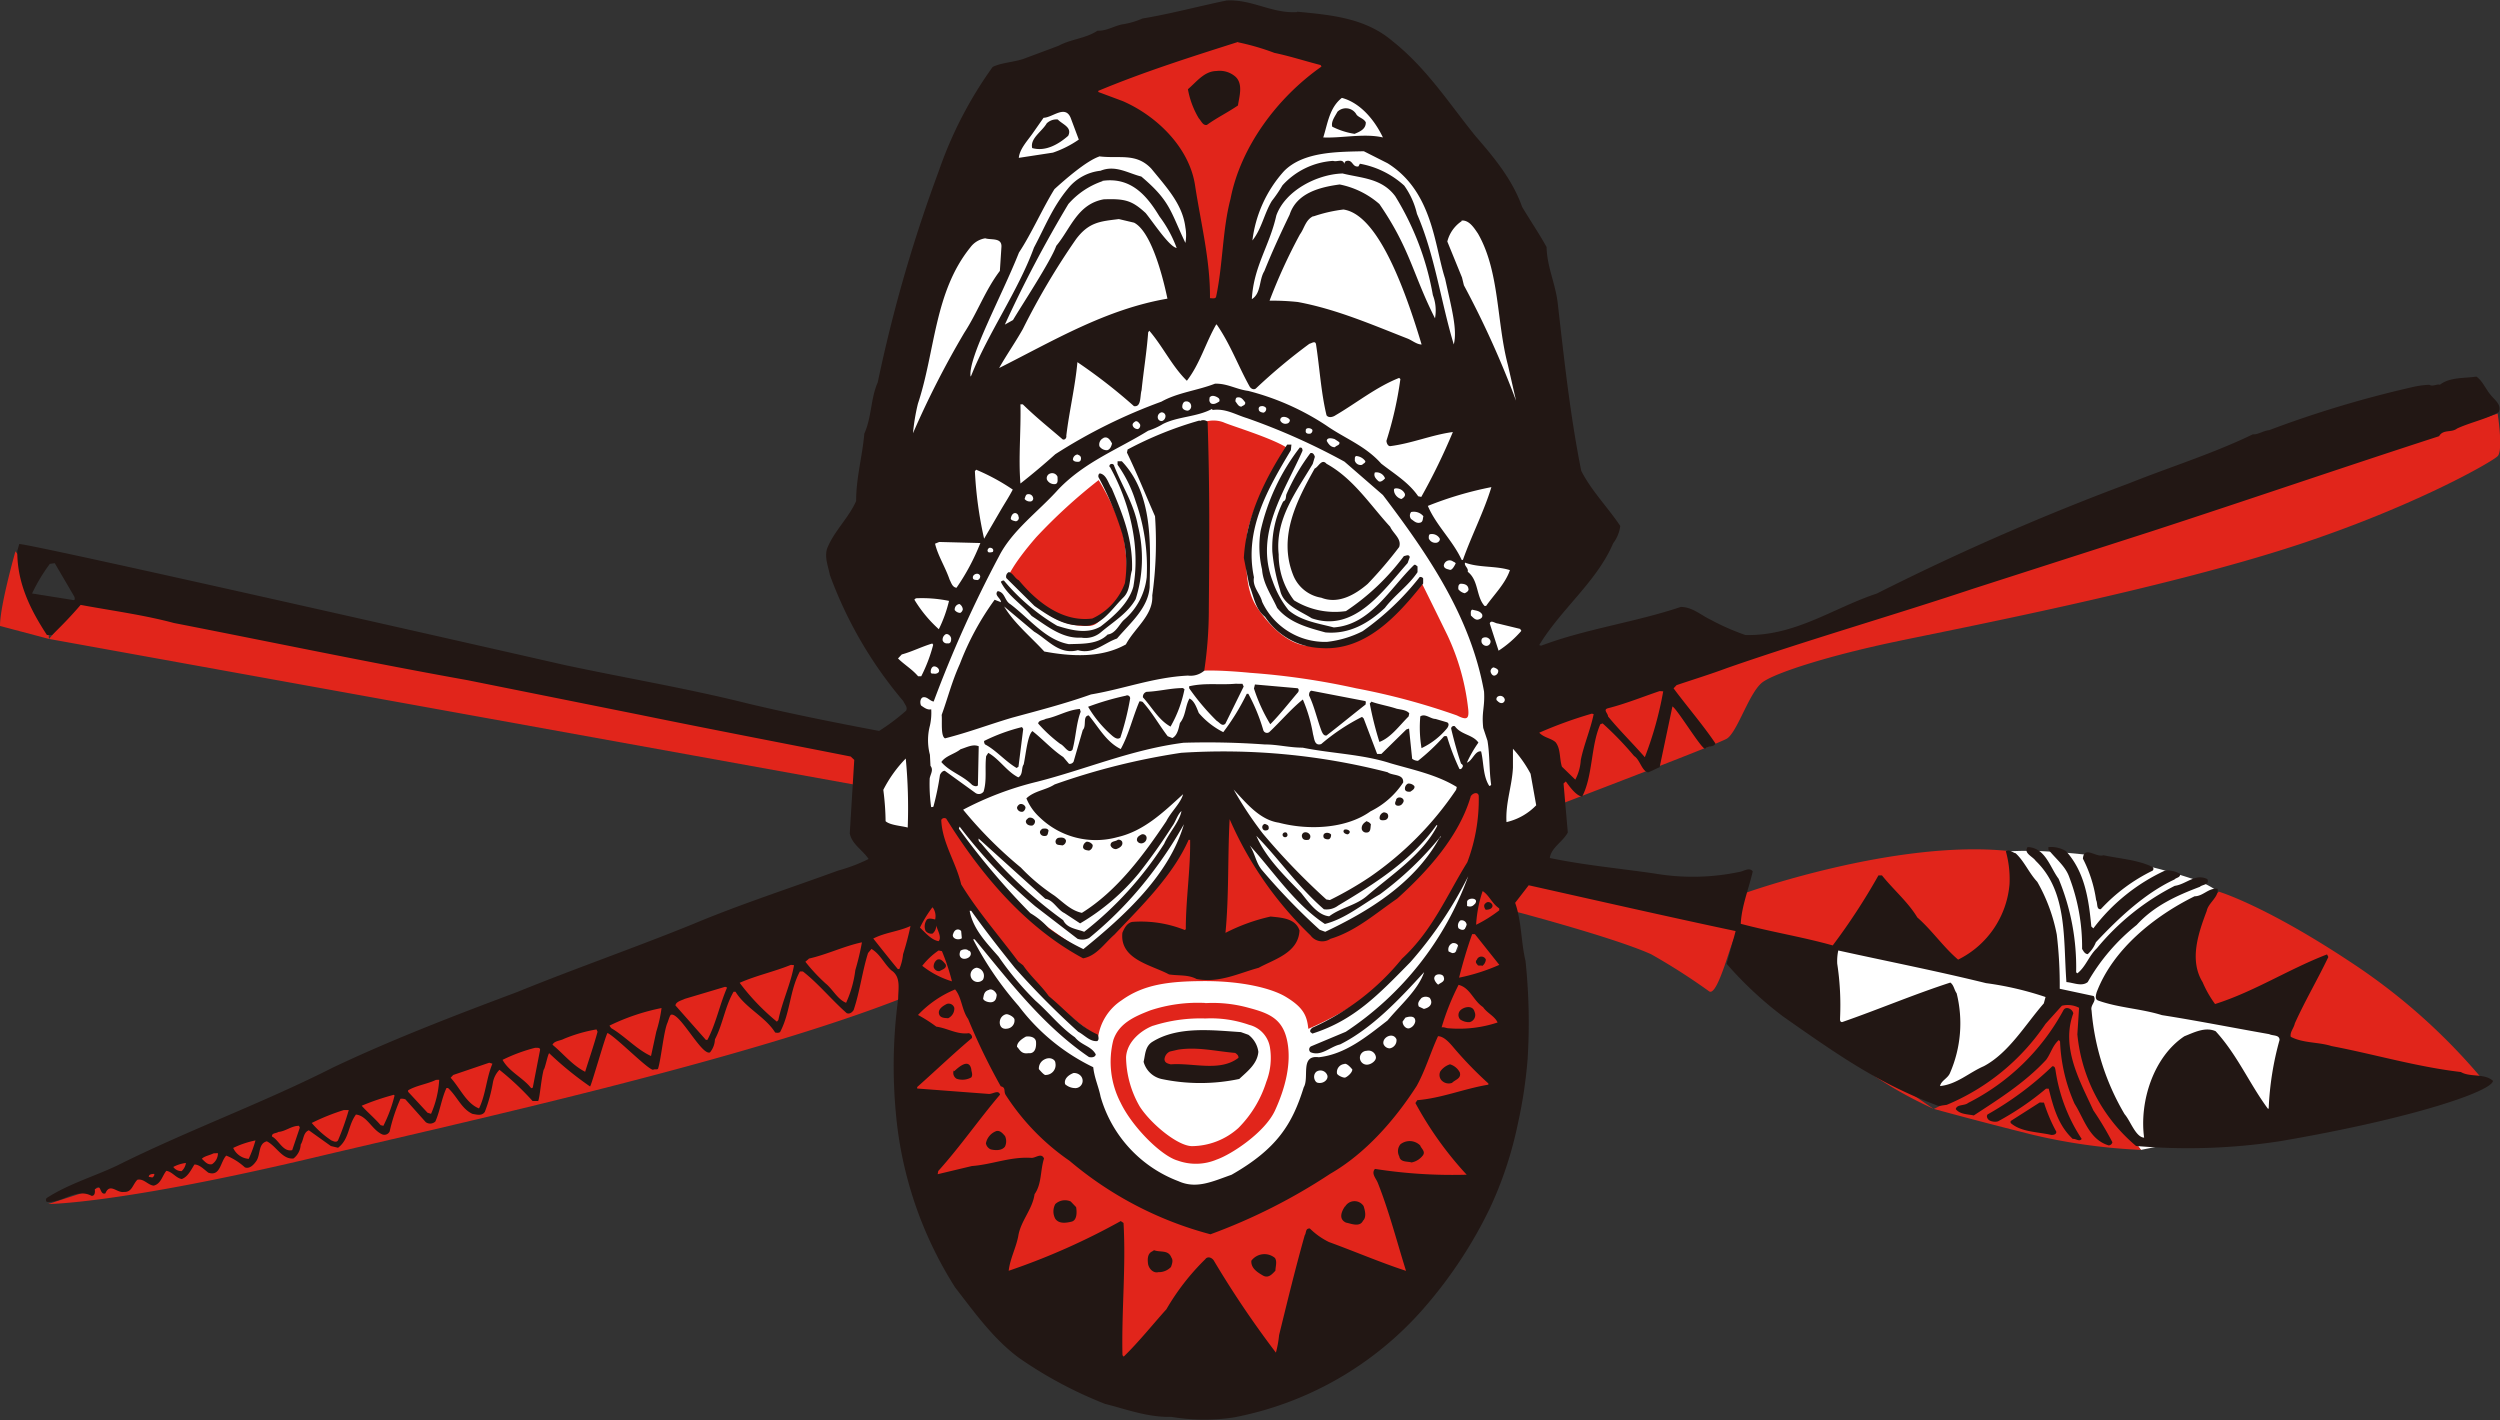
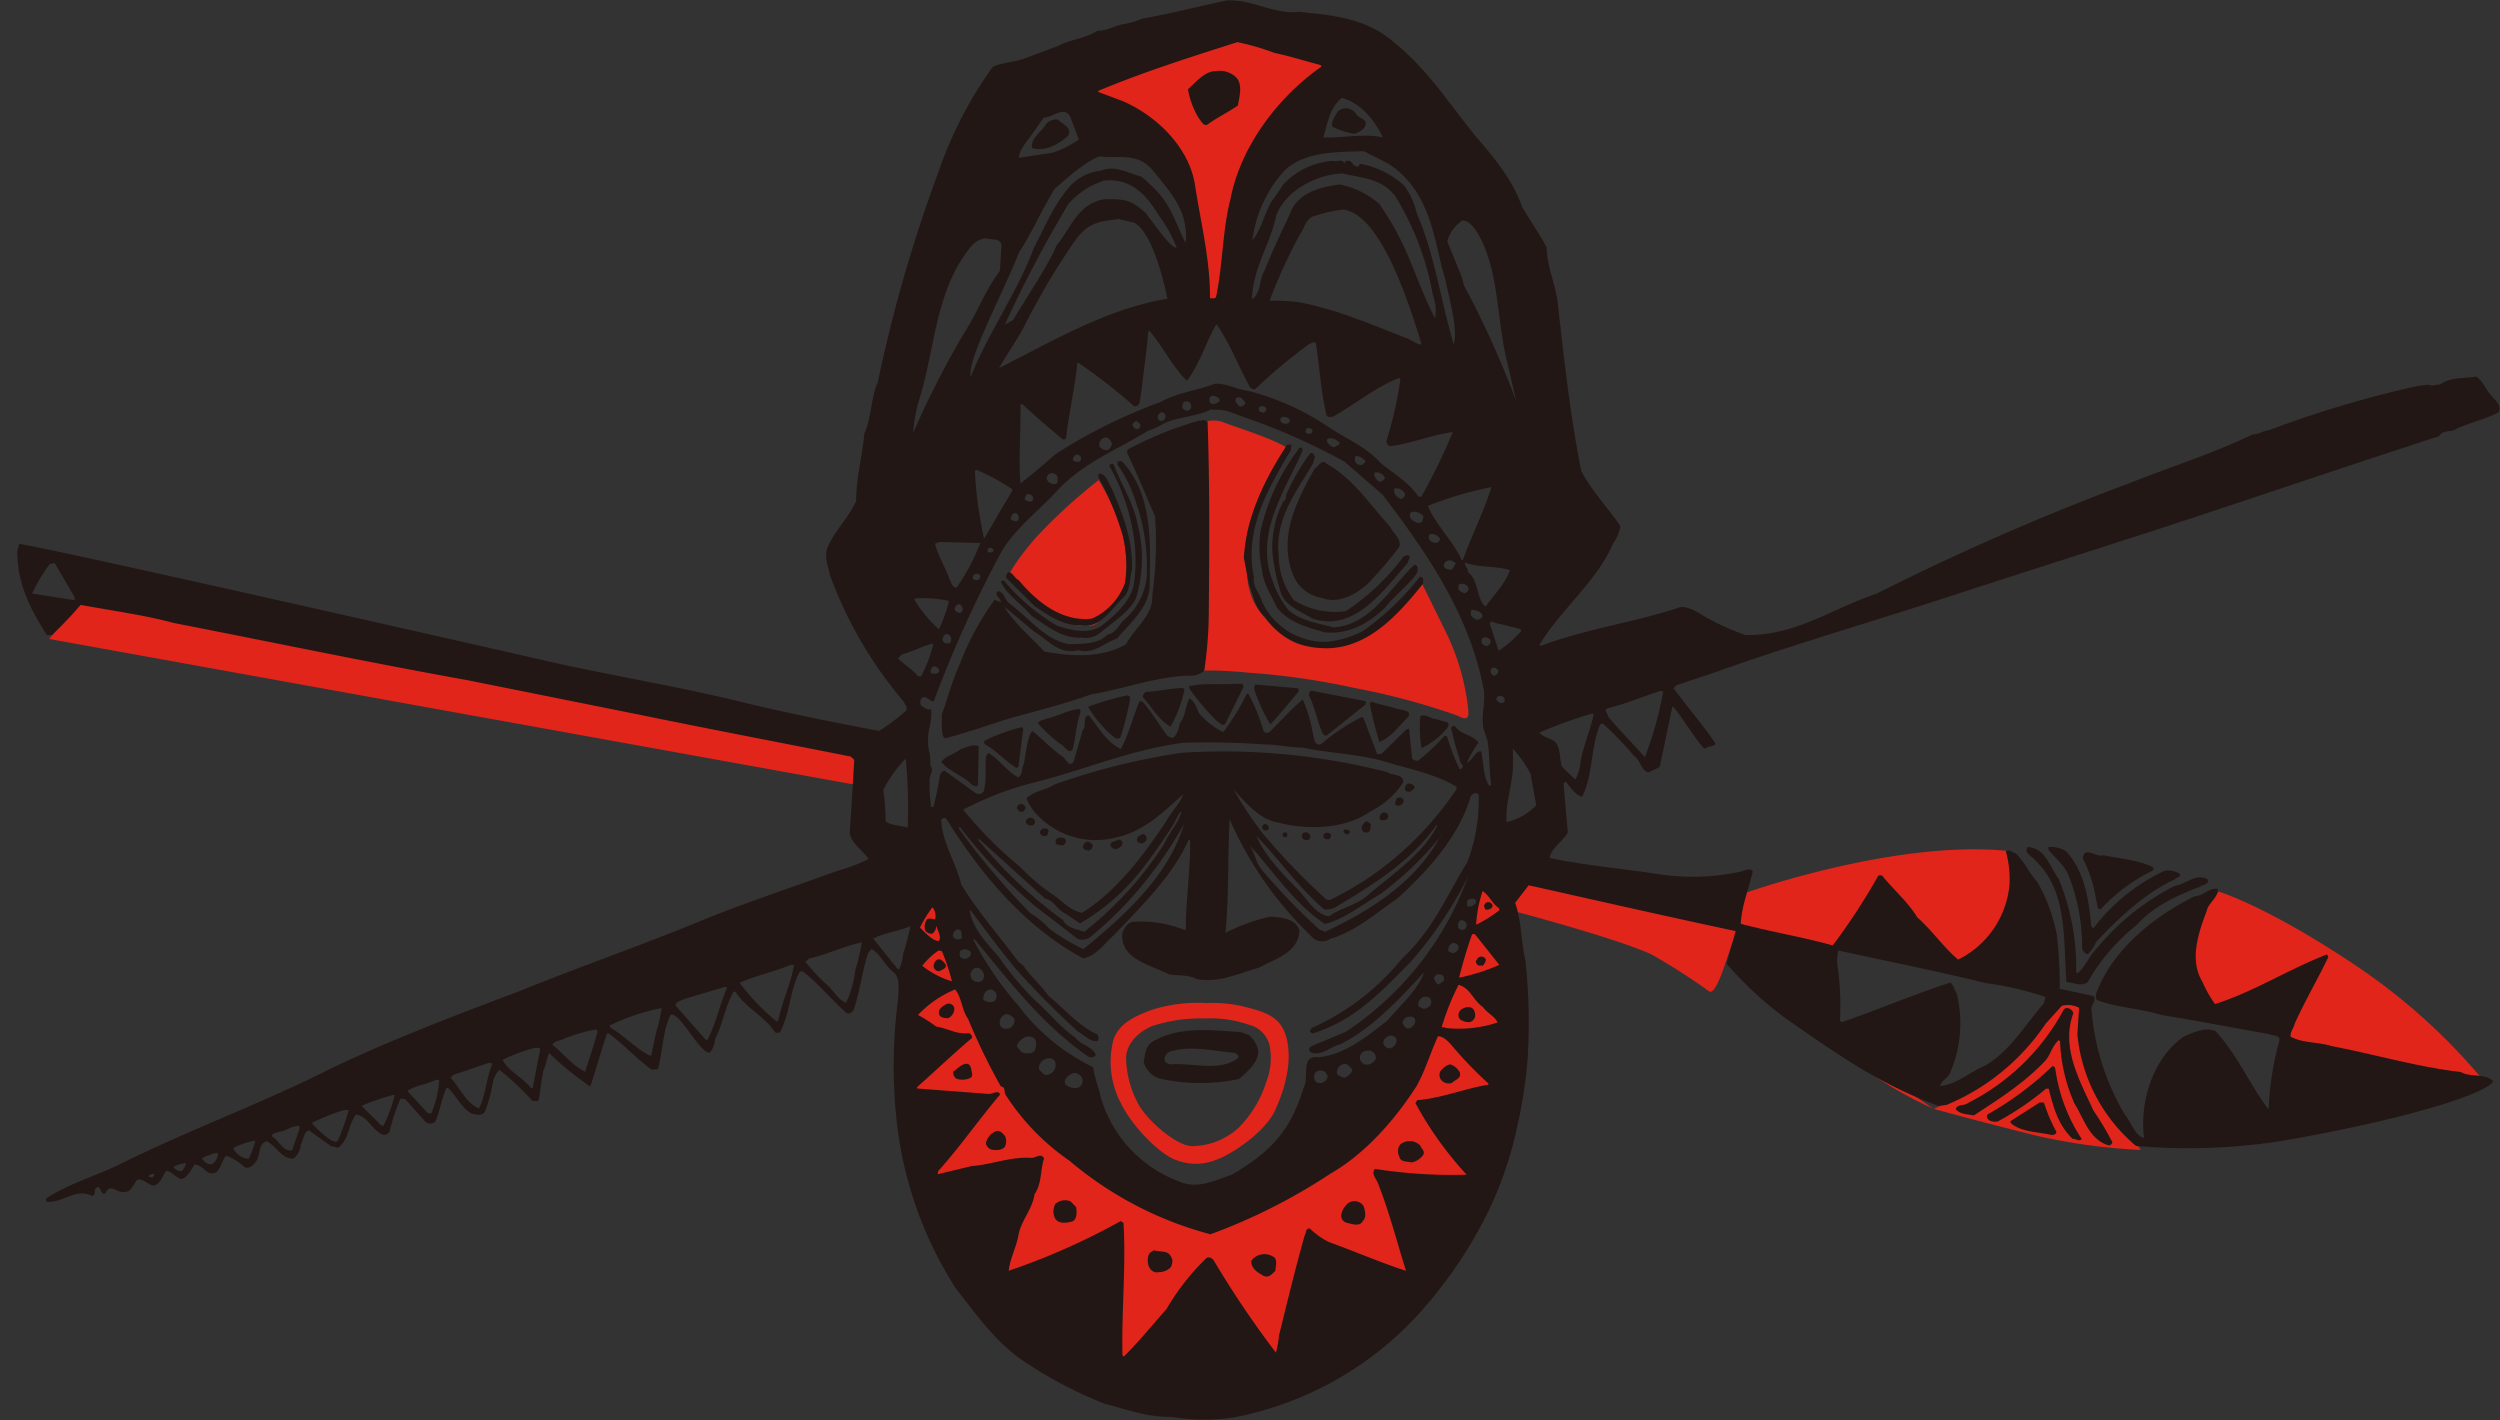
<svg xmlns="http://www.w3.org/2000/svg" viewBox="0 0 306.29 174.03">
  <rect x="0" y="0" width="306.29" height="174.03" fill="#333333" stroke="none" />
  <defs>
    <style>.cls-1{fill:#fff}.cls-2{fill:#e1251b}.cls-3{fill:#221714}</style>
  </defs>
  <title>アセット 1</title>
  <g id="レイヤー_2" data-name="レイヤー 2">
    <g id="レイヤー_1-2" data-name="レイヤー 1">
-       <path class="cls-1" d="M214.51 120.44l17.86 11.83 5.25 2.36s8.17-5.58 10.5-7.36a11 11 0 0 0 3.27-5.18l4.35.72s.1 7.85 1.11 10 5.45 8.07 5.45 8.07l16.81-3.33 1.06-5.51-.79-5.87-21.54-4.17s7.32-11 13.78-12.86a11.16 11.16 0 0 0-3.26-1.55 69.6 69.6 0 0 0-9-2.28 56 56 0 0 0-7.42-.91 40.36 40.36 0 0 0-6.24-.07s5.88 11.05 5.32 16.09l-24.16-5-3.41 1zM128.1 10.14c-3.94 1.57-9.19 8.93-11.29 15.23s-6.57 19.7-7.62 26.26-5.51 14.71-5 17.34 1.84 7.88 3.42 10.77a58.16 58.16 0 0 0 4.46 6.56l-4.2 7.09-1.58 8.93 7.36 3.16 1 4.2s3.41 12.34 6 16.8 13.92 17.07 18.38 18.91 11 3.16 16.55 0 14.18-8.14 16.28-12.34 7-18.34 7.83-19.68 1.42-1.09 1.78-4.1 8.51-7.74 8.51-7.74l.27-9.19-4.21-2.89v-9.19l10-14.7-3.94-8.15-3.94-26.26-11.73-17.07-10-9.72-16.8-2.1z" />
      <path class="cls-2" d="M184.7 111.42s12.84 3.35 17.59 5.49a76.81 76.81 0 0 1 7.1 4.54c1.1.78 2.88-6.88 3.21-6.65 6.13 4.09 8.32 13.75 24.31 21.06 0 0-9.73-6.41-13.53-10.91s-11.63-12.58-11.63-12.58l-25.38-5zm66.69 10.67a36.77 36.77 0 0 1 3.79.72s-.47 6.17 1.67 10a77.73 77.73 0 0 0 5.45 8.07 70.67 70.67 0 0 1-13.37-1.88c-6.65-1.66-12-3.14-12-3.14s6.64-3.09 9-6.17 5.46-7.6 5.46-7.6" />
      <path class="cls-2" d="M213.93 109.37s18.35-6.54 32.12-5.11a13.35 13.35 0 0 1 .59 6.92C245.93 115 239 119 239 119l-8.78-10.2-5.62 7.87-12.85-2.67 1.58-6.67zm57.87-.08s-4.52 3.55-4.28 7.82a13.67 13.67 0 0 0 3.33 7.6l12.58-6.65-4.05 8.07.72 2.37 24.68 4.5a74 74 0 0 0-16.6-15c-10.69-7.11-16.38-8.77-16.38-8.77M132.51 10l18.6-6.41 12.51 3.85s-5.13 5.13-7.06 8.34-6.09 13.22-6.09 16.7v5.77l-4.17-.32s.32-7.38-1.28-12.51-.65-6.1-4.82-8.66-8-4.49-8-4.49zm-9.08 60.82s.52-1.55 3.52-5a66.35 66.35 0 0 1 7.65-7s2.76 4.38 3.18 7.73.61 5.41-1.11 7.22-2 2.92-3.35 2.92a8.17 8.17 0 0 1-4.82-1.37 48.43 48.43 0 0 1-5.07-4.47m23.8-19.02a3.52 3.52 0 0 1 2.67-.09c.95.43 5.84 1.89 7.74 3.1 0 0-4.74 7.56-4.91 11.25s0 6.44 1.29 8.34 3.62 4.64 6.54 4.73 6.27-.52 8.59-2.84 4.9-5.16 4.9-5.16 1.37 2.75 3.26 6.62a28.52 28.52 0 0 1 2.58 9.2c.09 1.11-.19 1.28-1.4.67a83.57 83.57 0 0 0-12.34-3.32 89.5 89.5 0 0 0-13-1.9s-4.92-.5-6.64-.16c0 0-.08.41.35-1.74s.6-18.39.6-18.39zm-33.48 58.48a12.41 12.41 0 0 0-2.34 5.56c-.43 3.2.84 3.41 1.49 4.48s-2.13 3-2.35 4.06-.21 1.7 1.92 2.35 3.64 1.28 2.35 2.56-4.7 2.14-4.27 3.84 1.07 1.49 2.78 1.71 6.61.21 6.61.21-6.19 6.84-6.61 8.33.42 1.92 2.34 1.71 10.47-1.92 10.47-1.92-1.93 5.76-3 9-3 7.25 3.41 4.27 9.82-4.92 9.82-4.92-.21 11.11-.42 14.09.64 4.28 3.41 1.07 8.33-10.88 8.33-10.88 5.34 8.75 6.83 10.46 2.57 2.34 3.21-1.93a103.4 103.4 0 0 1 3-11.74l12 4.91s1.28 0 .64-1.92-3.84-11.1-3.84-11.1.85.42 4.27.64a42 42 0 0 0 6.83-.22s.43-.42-1.07-2.56-4.48-6.19-4.48-6.19l9.18-2.56-5.34-6.41 5.76-1.07-3.89-5.14 4.7-1.92-4.05-4.48 3.26-3.17-3.48-4.31a27.85 27.85 0 0 1-.87 5.61 36.87 36.87 0 0 1-3.61 9.76c-2.14 4.28-3.42 9.62-6.83 13s-13.67 10.89-16 11.74-6 2.57-6 2.57-12.16-2.8-19.43-11.3A65.64 65.64 0 0 1 118 121.63l-2.56-9.18zM6.01 78.28l4.75-5.7 95.23 19.94-.31 3.79L6.01 78.28z" />
-       <path class="cls-2" d="M1.9 67.52S0 74.16 0 76.69l6 1.59-.3-3.17s-3.17-2.53-2.85-4.43a3.83 3.83 0 0 0-1-3.16M111.26 122c-19.75 7.9-55.35 15.67-72.75 19.81-24 5.7-32.59 5.7-32.59 5.7L112.2 113zM189 99.27l-.95-4.7-2.82-3.17-.51-1.34 8.53-3.06 43.18-14.24L306 50.67s.71 4.51 0 5.22-10.21 6.17-24.68 10.92c-16.61 5.44-41.53 10.2-49.36 11.86S217.7 82.36 216 83.54s-3.17 6.33-4.51 7c-2.07 1-11.87 4.74-21.12 8.3zm-42.06 28.84c-1.77.14-5 0-5.22 1.33s-.22 2.55 2.56 2.55 5.87.56 6.65-.22 2.1-1.33 1.55-2.33-2.77-1.55-5.54-1.33m3.36-28.81l-.56 15.76s7.43-3.22 8.1-1.67-3 5.21-8 5.88-8.54-1-9.87-2.44-2.1-3-.67-3.11 7.21 1.23 7.21 1.23l.12-14s-3.33 5.88-5.88 8.43-7.33 7.21-7.66 7.32-8.32-5.55-9.43-6.88-6-7.65-6.76-9-2-2.11-2.11-.89 2.11 7 2.44 8.54 2.33 2.77 3.33 4.21a121.76 121.76 0 0 0 8.21 9.87c1.66 1.56 5.76 4.56 5.76 4.56a6.52 6.52 0 0 1 2.89-4.56c2.66-1.91 5.67-2.35 10.22-2.35s8.11.87 9.86 1.91c2.22 1.33 2.63 2.36 2.79 3.94a43.23 43.23 0 0 0 7.63-4.27 45.09 45.09 0 0 0 8.65-9.76c1.78-3 3.89-6.32 4.33-8a30.86 30.86 0 0 0 .89-5.76c0-1.23-.78-2.56-1.45-1.67s-1.88 4.11-2.77 5.55-5.65 7.32-9 9.2-5.54 3.22-6.2 3.22-4.4-4.14-5.22-4.88a16.89 16.89 0 0 1-4.54-6.76c-1-2.56-1.44-3.89-2.33-3.67" />
      <path class="cls-3" d="M158.9 1.43c4.24.41 8.39.77 11.73 3.63 4.22 3.35 7 7.75 10.19 11.67 2.29 2.62 4.53 5.38 5.66 8.61 1 1.68 2.07 3.25 3 4.92.05 2.42 1.08 4.47 1.36 6.83.78 6.81 1.54 13.91 2.89 20.6 1.23 2.42 3.26 4.48 4.78 6.75a4.44 4.44 0 0 1-.87 2.12c-2 4.69-6.34 8-9.06 12.47l.23.08c5.48-2.07 11.53-2.87 17.11-4.75 1.42 0 2.46 1 3.67 1.57a28.58 28.58 0 0 0 4.25 1.87c6.09.15 10.75-3.31 16.1-5.08a306.67 306.67 0 0 1 30.92-13.51c5-2 10.26-3.63 15.15-6 .62.06 1.27-.44 2-.51a134.21 134.21 0 0 1 17.41-5.24 11.54 11.54 0 0 1 2.22-.32c.4.27.9-.13 1.29 0 1.2-.95 3-.78 4.47-1 .78.55 1.15 1.57 1.8 2.31.5.6 1.33 1.18.93 2.05-1.58.87-3.42 1.23-5.1 2-.69.55-1.7.06-2.2.94-11.82 3.83-23.53 7.85-35.3 11.68l-21.77 7c-10 3.33-20.18 6.25-30.16 9.72-2 .75-4.12 1.4-6.19 2.1l-.37.39c1.47 2 3.76 4.68 5.13 6.76-.16.46-.81.24-1.27.63-.4.13-3.42-4.87-4-5.17L203.33 94c-.25.08-1.16.56-1.42.63-.76-.16-1-1.58-1.7-2a39.23 39.23 0 0 0-3.86-4l-.28.1c-1.18 2.62-.9 6.3-2.23 8.87-.76-.11-1.56-1.26-2-1.86l-.28.25.52 6c-.57 1.11-2.06 1.88-2.2 3.13 4.21.88 8.6 1.28 12.9 1.91a27.71 27.71 0 0 0 10.34-.21c.48-.06 1.21-.62 1.62-.06-.49 2.15-1.36 4.23-1.47 6.42 3.75 1 7.57 1.61 11.27 2.65a77.33 77.33 0 0 0 5.6-8.58h.43c1.4 1.75 3.22 3.29 4.33 5.15 1.82 1.59 3.14 3.58 5 5.17a11.36 11.36 0 0 0 6.3-9.27 12.74 12.74 0 0 0-.45-4c.42-.3.82.16 1.2.24 1.08 1 1.62 2.4 2.65 3.5a20.9 20.9 0 0 1 2.39 6.47 52.51 52.51 0 0 1 .36 6.63l4.16.89c.41.65-.44 1.06-.26 1.76a29.76 29.76 0 0 0 4.05 12.72c.7.78 1.35 2.82 2.39 2.87-.6-4.4 1.14-9.9 4.93-12.42 1.18-.47 2.57-1.19 3.83-.62 2.68 2.93 4.14 6.44 6.4 9.49h.1a36.57 36.57 0 0 1 1.33-8.41c0-.67-.82-.49-1.26-.72-4.4-.77-8.81-1.65-13.15-2.33-2.55-.8-5.31-.89-7.82-1.79-.43-.17-.26-.7-.18-1 2-5.3 7.1-9.35 12-11.77 1.05 0 1.72-1.06 2.82-.92.18 1-1.13 1.71-1.33 2.71-1 2.66-2.18 6-.51 8.72a13.38 13.38 0 0 0 1.53 2.69c4.78-1.51 9.05-4.29 13.72-6.08l.16.32c-1.32 2.76-2.87 5.38-4.11 8.14-.11.57-.62 1.06-.5 1.63 1.51.8 3.41.63 5 1.14 5.26 1 10.4 2.54 15.85 3.18 1.12.67 2.89.13 3.93 1.08-.1 1.24-9.56 4.56-26 7.38a74.11 74.11 0 0 1-17.73.6 20.41 20.41 0 0 1-7.19-13.68l.21-3.25a3 3 0 0 0-2.11-.25l-2 2.22a27.21 27.21 0 0 1-12.1 9.92l-1 .14c-7.33-2.71-12.39-6.29-19.1-11a45.48 45.48 0 0 1-6.88-6.43s.89-3.11 1.11-4c-8-1.69-17.39-3.83-25.35-5.61l-1.66 2.15c.8 2.25.71 4.77 1.27 7.12a72.11 72.11 0 0 1 .26 12 57.91 57.91 0 0 1-1.23 8.1 46.63 46.63 0 0 1-3.44 10.29 54.9 54.9 0 0 1-8.13 12.25 41.09 41.09 0 0 1-23.16 13.28 24.19 24.19 0 0 1-7.68-.06c-2.93.07-5.49-.93-8.13-1.59a51.16 51.16 0 0 1-10.54-5.63c-3.16-2.33-5.49-5.62-7.83-8.64a47.62 47.62 0 0 1-7.28-21.55 62.3 62.3 0 0 1 .3-13.82c0-1.24.37-2.68-.84-3.48-.89-.82-1.37-2-2.43-2.62l-.42.5c-.71 2.25-1 4.73-1.77 7-.22.31-.5.5-.84.37-1.86-1.63-3.46-3.62-5.37-5.11H98c-1.24 2.28-1.18 5.08-2.42 7.41-.14.14-.42.11-.61.07-1.22-1.95-3.64-3-4.86-5h-.23c-1.07 1.85-1.32 4-2.29 5.84a2.65 2.65 0 0 1-.6 1.59c-1 .48-3.7-4.92-4.77-4.61-.14 0-.39.87-.45 1-.45 1-.79 4.51-1.14 5.58-.06.2-.41.05-.58.15-.42.25-4.49-3.93-5.61-4.49-.15-.07-2 6.5-2.15 6.55a40.57 40.57 0 0 1-5-4.07c-.15 0-.54 2-.68 2-.34 1.36-.45 3.27-.67 3.85h-.69a34.21 34.21 0 0 0-4.06-3.82 3 3 0 0 0-.79 1.5 18.75 18.75 0 0 1-1 3.65c-.36.54-1 .33-1.51.25-1.35-.61-1.89-2.16-3-3.17h-.19c-.61 1.31-.78 2.79-1.36 4.1a.92.92 0 0 1-1.18.08l-2.49-2.79a1.23 1.23 0 0 0-.61-.07 21 21 0 0 0-1.32 4 .72.72 0 0 1-1 .32c-1.21-.61-1.8-2.25-3.13-2.39-1 1.37-.8 3-2.19 4.07l-.88-.21-2.7-1.93c-.71.27-.62 1.17-1 1.75a2.27 2.27 0 0 1-.88 1.7c-1.38.15-2.11-1.53-3.27-2.1-1.08.27-.75 1.64-1.29 2.42-.31.44-.81 1-1.4.77a7.47 7.47 0 0 0-2.28-1.44c-.73.75-.71 2.6-2.2 2.09-.54-.41-1.08-1-1.7-1-.4.64-.8 1.51-1.55 1.78-.71-.11-1.17-.91-1.89-1-.5.59-.65 1.59-1.55 1.81-.7-.06-1.22-.9-2-.72-.59.59-.65 1.54-1.64 1.49-.86.17-1.72-1.17-2.28.18-.75.27-.48-1.45-1.3-.47.06.33 0 .8-.39.77-1.9-1-3.58.9-5.49.74a.33.33 0 0 1 0-.48c2.74-1.76 5.84-2.64 8.68-4 8.67-4.32 17.8-7.63 26.42-12 7.31-3.46 14.9-6.37 22.53-9.23 7.1-2.89 14.37-5.41 21.48-8.3 5.84-2.45 11.89-4.4 17.84-6.58a20.58 20.58 0 0 0 3.74-1.42c-.75-1.11-2.06-1.82-2.31-3.14l.55-9-.43-.41C95.7 91 87 89.34 78.47 87.59l-21.21-4.26c-12-2.15-24-4.67-35.94-7-3.74-1-7.61-1.51-11.44-2.22a49.83 49.83 0 0 1-3.51 3.69h-.62c-2-3.06-3.67-6.36-3.63-10.31l.24-.84c2 .07 66.75 14.81 66.75 14.81 7.52 1.61 15.12 2.88 22.5 4.73 5.33 1.27 10.69 2.34 16.1 3.36a26.38 26.38 0 0 0 3.29-2.47c.26-.44-.18-.8-.33-1.18a51 51 0 0 1-9-15.46c-.18-1-.7-2.16-.32-3.27.82-2.07 2.66-3.76 3.54-5.79 0-2.89.78-5.54 1-8.25.91-2 .77-4.31 1.65-6.29A179.24 179.24 0 0 1 115 21a49.34 49.34 0 0 1 6.62-12.8c1.17-.56 2.59-.57 3.81-1l4.26-1.59c1.49-.82 3.34-.89 4.77-1.85 1.1.06 2.07-.6 3.06-.78a9.55 9.55 0 0 0 2.44-.71c3.45-.57 6.92-1.51 10.32-2.21 3.13-.17 5.57 1.63 8.65 1.42m-7.22 3.65c-5.82 1.85-11.59 3.68-17.15 6v.14l3 1.12c4.2 1.83 8.15 5.71 8.85 10.3s1.88 9.23 1.83 13.84c.24 0 .67.12.75-.17.84-3.93.77-8.2 1.77-12 1.22-6.32 5.69-12.38 11.14-16.2l-.1-.19c-1.92-.49-3.75-1.09-5.66-1.49a29.75 29.75 0 0 0-4.47-1.3m-2.6 3.52c-1.52 0-2.47 1.33-3.53 2.23a10.47 10.47 0 0 0 1.33 3.56c.3.32.51.93 1 .81 1.25-.9 2.55-1.52 3.8-2.38.15-1.05.66-2.59-.28-3.5a2.94 2.94 0 0 0-2.35-.72m15.35 3.3c-1.52 1.2-1.73 3.15-2.27 4.84 2.32.1 5-.53 7.31 0-1-2.1-2.73-4.22-5-4.84m-36.57 2.42l-1.4 2c-.67.93-1.54 1.87-1.64 2.92l4.18-.64a12.75 12.75 0 0 0 3.17-1.6l-1-2.67c-.68-1.63-2.24 0-3.33 0m.45.6c-.58 1.07-2.11 1.89-1.83 3.11 1.64.46 3.22-.46 4.41-1.5.53-1.06-.72-1.4-1.27-2a1.68 1.68 0 0 0-1.31.43m35.57-1.38c-.31.58-.81 1.22-.64 1.83a9.24 9.24 0 0 0 2.74.88c.61-.26 1.4-.57 1.37-1.42-.26-.47-.78-.54-1.12-.91a1.48 1.48 0 0 0-2.35-.38m-29.17 5.48c-1.6.54-4.22 2.84-5.5 4-1.43 2.29-2.83 5.48-4.35 7.77-2.12 5.35-6.26 12.88-5.93 15.2L119 46c2.07-5.21 5.75-10.37 7.68-15.67 1.37-2.57 2.25-4.91 4.15-7.21a5.91 5.91 0 0 1 4-2.2c1.82-.74 3.34.29 5 .71 3.55 3 3.54 4.21 5.4 8.13a5.21 5.21 0 0 0 0-1.89c-.34-2.78-2.17-4.76-4.17-7.2-1.88-2-3.95-1.19-6.43-1.52m32.46-.62c-3.08.08-7.42 0-9.8 2.46a15.5 15.5 0 0 0-3.85 8.47c1.14-1.42 1.44-3.29 2.38-4.84a16.94 16.94 0 0 0 1.3-1.91 9.18 9.18 0 0 1 6.2-3c.53.17 1.17-.33 1.39.37a.43.43 0 0 1 .18-.34c.89-.27.74.78 1.54.65l.18-.33a10.93 10.93 0 0 1 5.43 2.68 9.68 9.68 0 0 1 1.56 3.46c2.18 5 2.93 10.76 4.51 16 .46-1.81-.25-4.34-1.06-8.06-1.3-3.94-1.48-10.66-7.05-14.14zm-32 3.66a9.71 9.71 0 0 0-4.2 2.81 152.14 152.14 0 0 0-7.78 14.77l1-.56c1-1.7 4.66-7.26 5.3-9.09 1.77-2.12 2.59-5.12 5.82-5.7 2.61-.09 3.46.14 5.14 1.69 1 1.25 2.91 4.14 3.79 4.27a15.16 15.16 0 0 0-2.11-3.87c-1.47-2.42-3.41-4.87-7-4.35m29.32-.9c-3 .12-6.89 2.06-8 5.14-.85 3.79-2.77 6.19-3 10.25 1.16-.71.86-2.36 1.53-3.43.95-2.37 2-4.64 3.1-6.92.85-2.64 3.67-3.37 6.13-3.7A10.51 10.51 0 0 1 169 25c3.78 5.5 4.09 8.62 6.81 14a5.26 5.26 0 0 0-.26-2.84 34.48 34.48 0 0 0-4.61-12.12c-1.65-2.22-4.16-2.21-6.47-2.79m-46.55 6.09c-.08 0-.22.2-.37.15v-.23c.14-.06.24 0 .38.08m43-.87c-1 .46-1.12 1.52-1.67 2.25a67.31 67.31 0 0 0-3.72 8.12A29 29 0 0 1 159 37c4.69.87 9 2.74 13.42 4.47.58.22 1.12.72 1.75.74-2.58-8.64-5.79-16-9.58-16.54a17.77 17.77 0 0 0-3.72.86m-23.79.31c-2.21.28-3.66.33-5.26 2.48a88.63 88.63 0 0 0-6.51 11c-.93 1.65-2 3.17-2.9 4.77 6.66-3.35 13.06-7.2 20.62-8.5-.76-3.62-2.17-8.32-4.09-9.31zm-16.33 2.35a2.81 2.81 0 0 0-1.86 1.11c-4.44 5.49-4.3 12.76-6.43 19.16a24.78 24.78 0 0 0-.61 3.68v-.05a111.6 111.6 0 0 1 6.29-12.32c1.62-2.49 2.55-5.19 4.36-7.58l.19-2.9c.1-1.23-1.26-.85-2-1.1m58.38-2.09a4.24 4.24 0 0 0-1.75 2.49l1.8 4.41.23.95a114.21 114.21 0 0 1 6.39 14.14l-1-4.38c-1.4-5.31-1-11.46-3.67-16.1-.45-.65-1.06-1.67-2-1.59M149 39.76c-1.29 2.24-2 4.84-3.59 6.89-1.82-1.78-2.91-4.16-4.6-6.13l-.14.19c-.18 2.43-.57 4.77-.81 7.11-.21.67 0 2.09-.93 1.94a66.58 66.58 0 0 0-6.93-5.39c-.27 3-1 6-1.36 9 .06.33-.22.58-.46.45-1.63-1.41-3.24-2.68-4.87-4.28h-.29c.08 3.28-.26 6.57 0 9.7q2.2-1.73 4.27-3.59a65.51 65.51 0 0 1 13-6.44c2-1.12 4.4-1.36 6.56-2.2 1.47-.06 2.64.7 4.07.88a31.46 31.46 0 0 1 9.57 4.24c2.24 1.57 4.79 2.48 6.73 4.67 1.57 1.23 3.37 2.3 4.53 4l.38.08a76.66 76.66 0 0 0 3.87-7.95c-2.6.35-5 1.39-7.68 1.73-.29 0-.44-.37-.46-.65a44.89 44.89 0 0 0 1.71-7.57l-.15-.14c-2.81 1.11-5.2 3.06-7.8 4.58-.28.2-.84.37-1.1 0-.67-2.78-.84-5.77-1.28-8.65-.07-.56-.53-.17-.82-.11a70 70 0 0 0-6.57 5.49c-.28.19-.62 0-.78-.31-1.37-2.46-2.33-5.13-4-7.54zm29.54 3.85c-.23 0-.31-.89-.24-1.37zm-30.34 5.21a.54.54 0 0 0 .17.61c.39.18.71-.07 1-.23a.35.35 0 0 0-.07-.42c-.29-.23-.92-.49-1.14 0m3.42-.08c-.18 0-.22.29-.22.48.2.23.36.65.74.64.18-.16.52-.17.45-.54-.25-.28-.45-.7-1-.58m-6.25.48c-.33 0-.46.39-.45.68s.4.46.68.45a.54.54 0 0 0 .4-.63.57.57 0 0 0-.63-.5m9.19.59a.3.3 0 0 0-.27.39c0 .29.35.37.58.4a.47.47 0 0 0 .31-.58.61.61 0 0 0-.62-.21m-6 .33c-1.87 1-4.15.91-6 1.84a8.3 8.3 0 0 1-1.82.83c-3.71 2.29-7.78 3.82-11 7.18-2.41 2.7-5.65 5-7.28 8.21a146.75 146.75 0 0 0-8 17.79c-.48-.07-.79-.63-1.31-.52-.33.11-.4.64-.24 1 .34.23.77.59 1.25.47a7.19 7.19 0 0 1-.16 2 7 7 0 0 0 0 3.57l.07 1.36c.4.5 0 1-.1 1.55a20.27 20.27 0 0 0 .18 3.5c.09 0 .23 0 .28-.06a33.62 33.62 0 0 0 .8-3.87c.08-.2.31-.54.6-.51l3.75 2.71a.71.71 0 0 0 1-.18c.42-1.39.13-2.86.31-4.33l.26-.4c1.36.76 2.27 2.29 3.68 3 .61-.35.34-1.15.66-1.59.27-1.26.47-3.58 1.07-4.08 1.27 1 2.47 2.33 3.78 3.18l.7.83a.55.55 0 0 0 .56-.26l1.13-3.89c.5-.49-.06-1.71.73-1.78 1.2 1.42 2.12 3.24 3.92 4.12 1-1.8 1.46-3.91 2.29-5.84a.75.75 0 0 1 .4.07c1.19 1.33 2 2.81 3.06 4.2l.57.22c.62-.31.77-1.17.93-1.84.73-.89.64-2.07 1.17-3 .58.26.88 1.12 1.14 1.77a9.65 9.65 0 0 0 3 2.35 27.6 27.6 0 0 0 2.88-4.7h.19a22.46 22.46 0 0 1 1.83 4.44.47.47 0 0 0 .73.26c1.33-1.24 2.69-2.86 4.12-4a18.81 18.81 0 0 1 1.25 4.27c.16.52.16 1.46 1 1.19a24.81 24.81 0 0 1 5-3.33l.2.19 1.65 4.35h.52l3.06-3 .33-.11.38 3.7a1.17 1.17 0 0 0 .72.25 25.36 25.36 0 0 0 3.12-2.93c.09-.14.33-.1.43-.06a28 28 0 0 0 1.53 4h.19c.23-.25.36-.44 0-.67-.48-1.4-.87-2.86-1.21-4.27a.32.32 0 0 1 .46-.3c.76 1.06 2.18 1 2.88 2a14.68 14.68 0 0 0-1.42 2.47l.19-.1c.55-.35.89-1.41 1.56-1.29.34 1.41.21 3 1 4.23a.26.26 0 0 0 .23-.15c-.26-1.8-.15-3.6-.45-5.39l-.52-1.56c-.22-2 .22-2.52.1-4.46-1.64-9.15-6.82-16.74-12.39-24.08l-4.71-4.09a79.53 79.53 0 0 0-11.94-5.33c-1.4-.42-2.62-1.22-4.22-1m-6.26.29a.59.59 0 0 0-.45.68.45.45 0 0 0 .58.36.65.65 0 0 0 .36-.63.47.47 0 0 0-.49-.41m4.65 1a44.42 44.42 0 0 0-8.8 3.55l-.08.38c1.24 2.57 2.29 5.19 3.44 7.8a46.85 46.85 0 0 1-.34 9.7c.15 2.42-2.17 4-3.23 6-3 1.69-6.68 1.49-10 .87-1.64-1.79-3.7-3.47-4.92-5.52l3.68 3.09c1.71 1 3.06 2.88 5.36 2.27 1.93.54 3.2-.89 4.79-1.43 1.64-1.92 3.8-3.71 4-6.28.08-5.27.46-11.37-3.41-15.44h-.52v.43a15.93 15.93 0 0 1 2.21 4.47 24.22 24.22 0 0 1 1.36 9.31 8 8 0 0 1-2.79 5.23c-.59.55-1 1.66-2 1.79-1.19 1.23-3.14 1.12-4.75 1.18-2.87-.51-4.82-3.14-7.17-4.9-.73-.44-.63-1.45-1.54-1.6-.5.5.42.89.39 1.36l-.77-.3a33.66 33.66 0 0 0-4.26 7.86c-1 2.22-1.42 4-2.23 6.25.08.8-.14 2.6.41 2.87 3-.77 5.25-1.65 8.21-2.53 3.24-.88 6.53-1.73 9.67-2.85 4-.67 7.66-2.1 11.88-2.31a2.57 2.57 0 0 0 2-.6 51 51 0 0 0 .56-7.62c.07-7.84.12-14.76-.15-22.88a.83.83 0 0 0-.93-.09m-7.93.05c-.14.1-.38.25-.32.49s.3.45.64.45a.47.47 0 0 0 .26-.59c-.1-.13-.3-.46-.58-.35m17.76-.12a.69.69 0 0 0 .81.39.44.44 0 0 0 .37-.44c-.21-.42-1.21-.62-1.18.05m3.13 1.25c-.08.38.35.42.58.36a.42.42 0 0 0 .23-.44c-.15-.28-.87-.34-.81.08m-24.81.92a.86.86 0 0 0-.47 1 1.1 1.1 0 0 0 .92.48c.37-.06.55-.49.62-.83-.2-.37-.5-.93-1.07-.67m28.32.13c-.24-.08-.92-.25-.94.23.2.37.5.79 1 .77.18-.24.61-.22.55-.59-.21-.18-.4-.27-.59-.41m-5.29.68h-.52c-2.74 4.23-5 8.74-5.31 13.88l.66 3.35c.57 1.31.68 2.87 1.94 3.87a8.56 8.56 0 0 0 6.71 3.82c5.53.45 9.45-3.88 12.66-7.9v-.62a.39.39 0 0 0-.43-.17 33 33 0 0 1-7 6.64 12.74 12.74 0 0 1-4.36 1.3 8.5 8.5 0 0 1-7.94-4.91c-.23-1-1.21-1.81-1-3-1.23-5.85 1.71-10.85 4.52-15.57zM132 55.68a.65.65 0 0 0-.55.64c.1.23.39.26.63.26s.37-.16.36-.45-.26-.37-.44-.45m27.27-.88a25.91 25.91 0 0 0-4.83 10.26 12.32 12.32 0 0 0 .18 4.7c.13 1.8 1.17 3.18 1.85 4.72 1.5 1.84 3.8 2.42 5.91 3 2.91.26 5.28-1.11 7.29-3 1.18-1.56 2.89-2.72 4-4.38v-.71c-.15-.08-.25-.27-.43-.17-3 2.92-5.33 7.33-9.83 7.65-1.92-.5-4-.79-5.54-2.11a12 12 0 0 1-1.94-3.54c-2.27-5.85 1.47-11 3.65-16 0-.19-.06-.42-.25-.37m1.21.67a24.78 24.78 0 0 0-2.94 5.06c-.08.28 0 .71-.39.86a12.52 12.52 0 0 0-1.33 6.14 22.48 22.48 0 0 0 .95 4.71c.36 1.84 2.47 2.56 3.88 3.46 5.2 1.79 8.7-3.33 11.75-6.77l.26-.73c-.1-.37-.43-.17-.72-.12a28.51 28.51 0 0 1-7.1 6.74 9.52 9.52 0 0 1-6.36-1.32 9.14 9.14 0 0 1-1.88-5.62c-.46-4.31 2.12-7.64 4.17-11.09l.26-.87c-.06-.23-.22-.56-.55-.45M136 57.23c2.35 4.23 3.75 9.69 2.85 14.66-.55 2-2.38 3.61-4 4.86-1.67 1-3.69.43-5.33-.08a25.09 25.09 0 0 1-6.52-5.54.4.4 0 0 0-.38.16c.83 1.68 2.53 2.7 3.77 4.17 1.91 1.25 3.73 2.8 6.09 2.66a2.94 2.94 0 0 0 2.4-.66c1.47-1.25 3.28-2.31 4.26-4.06a16.53 16.53 0 0 0 .27-9c-.49-2.69-1.95-4.87-2.9-7.3-.06-.42-.72-.3-.56.12m-16.37.35l-.14.15a48.2 48.2 0 0 0 1.13 8.28l2.09-3.59c.49-.83 1-1.61 1.42-2.43a25.7 25.7 0 0 0-4.5-2.44m46.57-1.67c-.23.11-.13.34-.17.53a.73.73 0 0 0 .92.54c.09-.15.42-.21.37-.45a1.51 1.51 0 0 0-1.12-.62M128.71 58a.6.6 0 0 0-.44.77 1 1 0 0 0 1 .54c.43-.07.27-.64.3-.88a.71.71 0 0 0-.87-.43m33.82-1.18c-.6-.69-1 .42-1.45.58-2.17 3.89-4.52 8.35-2.63 13.07a4.48 4.48 0 0 0 3.44 2.76c2.07.82 4.12-.35 5.68-1.69a51 51 0 0 0 3.86-4.52c.34-1-.73-1.64-1.1-2.48-2.48-2.7-4.5-5.9-7.8-7.72M134.74 58c-.19.1-.18.29-.17.44a36.76 36.76 0 0 1 2.93 7 14.8 14.8 0 0 1 .32 6 7.64 7.64 0 0 1-4 4.34c-3.63.47-6.77-2-9-4.69-.48-.22-.7-.88-1.22-1a.61.61 0 0 0-.31.73l3.45 3.42c1.76 1.22 3.52 2.43 5.7 2.39 2.34.39 3.68-1.94 5.19-3.43.91-.89.72-2.26 1.06-3.36.13-3.76-1.17-6.89-2.48-10-.45-.64-.63-1.68-1.45-1.84m33.67-.08c-.17.44.17.76.42 1s.62-.07.84-.31a1.11 1.11 0 0 0-1.26-.72m-42.5 2.66c-.28 0-.32.39-.4.58a.8.8 0 0 0 .67.31.36.36 0 0 0 .36-.49.55.55 0 0 0-.63-.4m45-.71c-.23.06-.13.29-.12.43a1.26 1.26 0 0 0 .88.87c.19-.1.56-.35.41-.68a1.16 1.16 0 0 0-1.17-.62m4 2.13c1 2.38 3.06 4.25 4.15 6.63h.15c1.06-3 2.57-5.9 3.49-8.92a43.08 43.08 0 0 0-7.83 2.32m-50.6.87c-.28.06-.41.4-.45.63s.39.32.58.36.52-.25.36-.58c0-.19-.21-.47-.49-.41m48.59-.13a.69.69 0 0 0 0 .85c.34.22.64.59 1.16.43.32-.11.26-.49.35-.77a1.52 1.52 0 0 0-1.54-.51M6.71 69l-.6.08a21 21 0 0 0-2.18 3.63l5.07.81c.24 0 .14-.24.13-.38zm108.36-2.6l-.51.21c.34 1.46 1.25 2.85 1.78 4.4.2.37.33.94.85 1a26.86 26.86 0 0 0 2.92-5.48zm6.2.71c-.18 0-.46.4-.12.57a1.35 1.35 0 0 0 .48-.06c.18-.29-.07-.52-.36-.51m54-1.67c-.23 0-.23.29-.22.53a.87.87 0 0 0 .88.53c.28 0 .56-.3.45-.54a1.1 1.1 0 0 0-1.11-.52m-56.08 5.31c0 .34.35.28.58.32a.49.49 0 0 0 .32-.49c-.16-.52-.92-.25-.9.17m58.77-2a.71.71 0 0 0-1.07.56c.06.38.45.41.73.5s.6-.51.73-.8c-.1-.14-.29-.18-.39-.26m1.53.18c-.13.42.45.64.33 1.12 1.37 1.08 1 3 2.06 4.19h.19c1-1.42 2.37-2.75 2.92-4.39-1.73-.55-3.82-.28-5.5-.92m-67.28 4.37l-.19.16a16 16 0 0 0 3 3.63 16.42 16.42 0 0 0 1.25-3.47 16.32 16.32 0 0 0-4.05-.32m66.71-1.78c-.29.1-.27.39-.26.67a1.34 1.34 0 0 0 .78.49c.23-.1.55-.3.45-.58-.07-.48-.55-.6-1-.58M117.55 74a.67.67 0 0 0-.58.74.87.87 0 0 0 .68.35.63.63 0 0 0 .31-.44.86.86 0 0 0-.41-.65m62.82.69c-.23.11-.17.44-.16.72.25.23.54.6.92.49s.56-.31.45-.64c-.3-.46-.78-.44-1.21-.57m-64.48 3a.76.76 0 0 0-.4.77.53.53 0 0 0 .59.36c.42.08.46-.35.45-.59s-.31-.61-.64-.54m-1.67 1.15c-1.31.39-2.48 1-3.74 1.34l-.46.49c.79.78 1.72 1.31 2.46 2.18h.39a18.92 18.92 0 0 0 1.46-3.85zm69.3-2.45c-.33 0-.87-.5-1 0l1.08 3.33a13.23 13.23 0 0 0 2.79-2.43l-.15-.24zm-1.73 1.72c-.29.06-.32.35-.27.58s.4.55.78.4a.54.54 0 0 0 .31-.58.67.67 0 0 0-.82-.4m-67.36 3.53c-.29.05-.41.39-.4.68s.29.18.44.22.75-.08.54-.55a.67.67 0 0 0-.58-.35m68.58.13c-.23 0-.41.3-.39.49s.2.56.49.51a.58.58 0 0 0 .45-.6c-.06-.23-.35-.32-.55-.4m-31.64 2c-2 .17-3.71-.14-5.68.31v.24a28.35 28.35 0 0 0 3.38 4c.34.18.65.74 1.06.34l2.24-4.55-.15-.33zm-6.44.53c-1.47 0-2.93.4-4.45.46a.62.62 0 0 0-.45.68c1.1 1.2 1.92 2.78 3.38 3.58a15.06 15.06 0 0 0 1.71-4.58zm8.82-.44l-.12.49a20.52 20.52 0 0 0 2 4.38c1.14-1.14 2.32-2.65 3.41-3.93.09-.15.12-.39-.07-.48zM138 85.22a33.54 33.54 0 0 0-4.69 1.37 14.23 14.23 0 0 0 3 3.59c.29.23.63.45.95.2a33.36 33.36 0 0 0 1.2-4.8.36.36 0 0 0-.5-.36m22.69-.6c-.24.11-.27.35-.27.58.67 1.4 1 3 1.55 4.41.11.23.26.56.59.5 1.62-1.25 3.18-2.54 4.79-3.8 0-.14.08-.38-.06-.42zm-28.35 2.24c-1.51.12-2.72.92-4.18 1.21-.33.21-.85.14-.93.57a17.55 17.55 0 0 0 2.71 2.5c.53.22 1 1.3 1.5.71.42-1.54.45-3.21 1-4.65zm51.28-1.56a.37.37 0 0 0-.22.48c.2.19.35.37.64.36a.41.41 0 0 0 .36-.44.57.57 0 0 0-.78-.4M168 86l-.18.19A40.2 40.2 0 0 0 169 90.9c1.41-.53 2.44-2 3.58-3.13l.08-.38c-.35-.41-1-.44-1.54-.56-1-.34-2.2-.53-3.12-.87m35.33-1.29c-2.1.71-4.16 1.55-6.32 2.1-.66.17 0 .62 0 1 1.39 1.7 3.07 3.35 4.51 5a43.44 43.44 0 0 0 2.25-8.07zm-78.12 4.41a22.37 22.37 0 0 0-4.64 1.7.62.62 0 0 0 .11.42c1.36.71 2.5 2.09 3.87 2.89l.23-.15.58-4.63zm50.66-1c-.61 0-1.26-.71-1.86-.31a15.27 15.27 0 0 0 .15 3.89 9.12 9.12 0 0 0 3.14-2.45c.13-.19.31-.54 0-.71zm19.17-.65a51.8 51.8 0 0 0-6.46 2.34c.64.64 1.44.66 2 1.16.65.82.46 2 .78 3l1.64 1.59a5.88 5.88 0 0 0 .67-2.4c.39-1.91 1.18-3.7 1.58-5.62zm-75.13 4c-.72-.31-1.51.15-2.22.36-.74.6-1.82.79-2.36 1.57 1 1.19 2.58 1.61 3.77 2.8.2.13.53.26.71.06zM145 91c-6.38.82-12 3.27-18 4.79a39.2 39.2 0 0 0-9 3.41 51.47 51.47 0 0 0 7.07 7.09 23.79 23.79 0 0 0 4.13 3.45c1.07.81 2 1.82 3.35 2.1 4.31-2.68 7.56-7.09 10.34-11.23.58-1.16 1.77-2.21 2.06-3.31-2.43 2.23-4.81 4.51-8 5.25a9.89 9.89 0 0 1-9.59-2.43 6.4 6.4 0 0 1-1.61-2.31c1-.94 2.38-1 3.45-1.7a83.34 83.34 0 0 1 15.52-3.88A80.57 80.57 0 0 1 170 94.61c.59.46 2 .17 1.91 1.26a10.12 10.12 0 0 1-4 3.53c-3 2.16-7.64 2.34-11.24 1.39-2.34-.34-4-2.42-5.53-4.06a44.49 44.49 0 0 0 3.59 5.41 81.92 81.92 0 0 0 7.77 8.06l.43.07a42.59 42.59 0 0 0 4.92-2.84 40.25 40.25 0 0 0 10.55-10.67l.08-.34c-2.47-1.52-5.39-2.11-8.13-2.91-3.42-1.11-7.23-1.19-10.76-1.91-1.62 0-3.11-.4-4.62-.39A97.79 97.79 0 0 0 145 91m-36.78 5.77a32.27 32.27 0 0 1 .28 3.84c.54.5 2 .57 2.71.78a64.23 64.23 0 0 0-.24-8.46 15.69 15.69 0 0 0-2.75 3.84m77.14-5.08v2.35c-.11 2.28-.93 4.35-.79 6.68a7.36 7.36 0 0 0 3.64-2.06l-.69-3.86a14.88 14.88 0 0 0-2.2-3.11M172.51 96a.67.67 0 0 0-.36.78c.15.24.4.22.63.22.23-.16.61-.36.5-.69a.93.93 0 0 0-.77-.31m-47.45 2.5c-.19 0-.46.26-.46.49a.59.59 0 0 0 .73.45.63.63 0 0 0 .31-.54.6.6 0 0 0-.58-.4m55.11-.86c-1.43 4.8-5.16 9-9 12.46-2.64 1.81-5.08 4-8.17 4.92a1.78 1.78 0 0 1-2.44-.42 44.16 44.16 0 0 1-9.91-14.24c-.25 4.66-.07 9.31-.51 13.93a23 23 0 0 1 5.53-2c1.34.14 3.05.21 3.54 1.71-.13 2.76-3.14 3.54-5 4.57-2.44.66-4.81 1.89-7.6 1.38-1.06-.57-2.19-.38-3.39-.57-2.13-1.16-6.06-1.81-5.71-5.1.22-.53.57-1.26 1.28-1.34a14.43 14.43 0 0 1 6.36 1l.13-.1c0-3.71.58-7.28.53-10.94h-.19c-1.92 4.35-5.72 8.06-9.09 11.61-1.25 1.09-2.18 2.6-3.83 2.9-7.19-3.86-12.62-10.43-16.77-17.11a.41.41 0 0 0-.61.16c.11 2.81 1.82 5.21 2.44 7.89 2 3.29 4.66 6.32 7 9.46l.59.46c.9 1.34 2.23 2.47 3.14 3.77 2 1.63 3.71 3.71 6 4.71.06.23.22.6-.06.8-.9.09-1.55-.74-2.33-1.14a100.18 100.18 0 0 1-7.75-7.82c-1.85-2.3-3.66-4.61-5.36-7h-.19c.42 2.26 2.06 3.91 3.54 5.61a37.06 37.06 0 0 0 4.54 5.42c1.67 1.46 3 3.21 4.82 4.47.81 1 2 1.06 2.55 2.09-.07.38-.55.4-.84.32-5.61-3.83-9.71-9.22-14-14.42h-.19a41.06 41.06 0 0 0 5.59 8.18 25 25 0 0 0 9.13 7.49c.14 1.32.66 2.39.9 3.61a15.69 15.69 0 0 0 9.55 10.36c2.22 1 4.22 0 6.49-.79 5.54-3.16 7.44-6.17 8.85-10.72.71-1.21-.49-4 1.85-3.68 3.26-.37 5.84-2.51 8.42-4.51 1.59-1.91 3.75-3.75 4.48-5.92-3 3.29-6.38 6.9-10.3 8.86-1.23.28-2.32 1.51-3.62.95a.43.43 0 0 1 .07-.72l4.25-1.78a38.54 38.54 0 0 0 15-19.06 48.92 48.92 0 0 1-7.09 10.53c-3.93 4-6.9 7.13-12 8.75l-.24-.18c-.11-.23.07-.38.22-.53a30 30 0 0 0 11-8.47c3.76-3.47 5.49-7.77 8-11.81a21.74 21.74 0 0 0 1.4-8.13c-.08-.56-.78-.35-1 .09m-9.11.4c-.08.19-.26.49 0 .66a.61.61 0 0 0 .8-.27c.45-.58-.61-1-.83-.39m-26.32 1.4c-.5.49-.66 1.26-1.11 1.85a69.47 69.47 0 0 1-4.06 5.72 27 27 0 0 1-7.21 6.16l-1.9-1.25c-.92-.45-1.35-1.61-2.36-1.76l-8.17-7.38c-.08.33.21.47.36.65a54.35 54.35 0 0 0 10 9.35c.47 1 1.66 1.07 2.57 1.42a43.38 43.38 0 0 0 9.8-10.78c.56-1.31 1.84-2.64 2.12-4m-18.73.82c-.18.15-.41.3-.31.58s.45.41.78.36a.56.56 0 0 0 .31-.59.65.65 0 0 0-.78-.35m-8.46 1.09l-.08.24a89.48 89.48 0 0 0 8.76 10.35 9.35 9.35 0 0 1 2.26 1.86 26.06 26.06 0 0 0 4.23 2.54c5.06-4.1 10.52-9.1 12.32-15.3a48.51 48.51 0 0 1-3.32 5.16 46.57 46.57 0 0 1-8.29 8.78 1.84 1.84 0 0 1-1.42.1l-5.2-4a61.7 61.7 0 0 1-9.26-9.76m52-1.74a.72.72 0 0 0-.54.69c0 .33.39.31.67.26a.49.49 0 0 0 .36-.64c-.06-.23-.3-.27-.49-.31m-41.81 2c-.19.1-.42.3-.31.58s.39.36.68.31.26-.39.35-.63c-.11-.33-.44-.27-.72-.26m27.23-.58a.4.4 0 0 0-.31.53.38.38 0 0 0 .49.26.29.29 0 0 0 .27-.38c0-.29-.3-.33-.45-.41m12.49-.35c-.38.21-.7.51-.63 1a.55.55 0 0 0 .58.41c.57 0 .46-.63.54-1a.8.8 0 0 0-.49-.36m-37.73 2c-.23 0-.47.3-.41.54.06.42.49.31.82.4a.6.6 0 0 0 .45-.59c-.1-.38-.53-.41-.86-.35m10.1-.4c-.28.16-.6.32-.54.74a.56.56 0 0 0 .72.31.66.66 0 0 0 .45-.73.47.47 0 0 0-.63-.32m36.16-1.16c-3.1 4.4-7.65 7.23-12.06 9.87a2.35 2.35 0 0 1-1.74.45c-3.24-2.82-5.36-6-8.28-9 1.14 2.67 3.46 4.9 5.49 7 .9 1.11 2 2.73 3.44 2.86 1.47-1.1 3.32-1.32 4.7-2.56 3-2.58 6.74-5 8.55-8.55zm-11.33.59c-.22.29.12.51.41.55.13 0 .37-.21.26-.39s-.48-.27-.67-.16m-7.53.66a.31.31 0 0 0 .39.23.27.27 0 0 0 .18-.39c-.06-.33-.63-.21-.57.16m-20.2.56c-.28.24-.91.12-.88.69a.7.7 0 0 0 .68.45c.38-.11.93-.42.73-.93a.49.49 0 0 0-.53-.21m22.81-.89a.45.45 0 0 0-.22.57c.11.38.49.37.82.31a.5.5 0 0 0 .17-.53.62.62 0 0 0-.77-.35m-26.61 1.12a.74.74 0 0 0-.45.69c.07.33.45.36.73.4a.67.67 0 0 0 .45-.69.87.87 0 0 0-.73-.4m29-.65c0 .29.35.37.59.36s.36-.3.35-.58c-.25-.33-1-.3-.94.22m-9.39.46l.21.47zm23.78-.49a40.68 40.68 0 0 1-7.47 7.13c-2.23 1.27-4.25 3-6.74 3.63-3.75-2.47-6.38-6.55-9.21-9.62.66 1 .75 2.11 1.49 3a77.13 77.13 0 0 0 7.08 7.33l.68.25c5.22-2.47 10.79-5.83 13.9-11.32.09-.24.33-.25.27-.43m71.87 1.43c-.5.68.66 1.11 1 1.62 3.95 3.79 3.37 9.65 3.77 14.86.85.06 1.87.59 2.61 0a24.42 24.42 0 0 1 6-7c2.14-2.36 4.94-3.61 7.74-4.67.28-.29 1.23-.23.92-.94-1.46-.75-2.59.63-4 .82a29.83 29.83 0 0 0-9.53 7.64c-1 .94-1.34 2.24-2.4 3.08l-.15-.13a28.25 28.25 0 0 0-2.15-11.46c-1.05-1.38-1.63-3.87-3.86-3.88m2.61 0v.3c.85 1.1 2.07 2 2.55 3.36a23.93 23.93 0 0 1 1.58 8.82c.15.23.31.61.69.64a3.87 3.87 0 0 0 1-1.46c2.82-3 6-6 9.63-7.69.22-.25.75-.22.68-.69a3.17 3.17 0 0 0-1.82-.41 23.18 23.18 0 0 0-8.8 7.09l-.25-.23c-.32-3.41-.82-6.71-3.11-9.24a3.56 3.56 0 0 0-2.11-.49m6.7 1c-.9.32-2.38-1.24-2.51.42a16 16 0 0 1 1.62 5.08c.21.36 0 1.18.57 1.11a21.34 21.34 0 0 1 6.33-4.71.29.29 0 0 0 0-.47c-1.84-.88-4-1-6-1.43m-143.48 6.39a14.44 14.44 0 0 0-1.52 2.48c.64.59 1.39 1.52 2.29 1.66.41-.48-.14-1.32-.3-1.93a1.24 1.24 0 0 1-.45 1 .87.87 0 0 1-.86-.35 1.42 1.42 0 0 1 .18-1.38c.28-.2.67-.07 1 0a1.79 1.79 0 0 0-.29-1.46m67.36-2a15.48 15.48 0 0 0-.79 4.11 16.41 16.41 0 0 0 2.83-1.77v-.24c-.88-.58-1.2-1.56-2-2.1m-1.94 1.27v.54c.68.23.87-.24 1-.29.49-.78-1-.77-1-.2m2.28.14c-.28.2-.21.53 0 .81.33 0 .75-.08.83-.42s-.5-.74-.82-.39M107 115c1 1.25 2 2.53 3 3.73h.18a6.17 6.17 0 0 0 .46-1.82 34.79 34.79 0 0 0 .91-3.46c-1.45.68-3.15.79-4.6 1.56m9.8-.53c-.13.5.62.78 1.09.47l-.08-.86c-.1-.23-.77-.47-1 .39m-17.68 3l-.41.35a21.53 21.53 0 0 0 2.48 2.66c.89.72 1.45 1.94 2.51 2.37a13.61 13.61 0 0 0 1.13-4 31 31 0 0 0 .81-3.41c-2.21.47-4.26 1.49-6.52 2m79.8-4.65a.81.81 0 0 0-.19.92c.49.38.92.2 1-.36a.6.6 0 0 0-.84-.56m-61.19 3.73c-.31.7.23 1.13.86.86s.46-.93.11-.93c-.16-.24-.78-.17-1 .07m-2.64-.08a8.87 8.87 0 0 0-2 1.88 11 11 0 0 0 3.64 1.9 26.31 26.31 0 0 0-1.23-3.7zm65.71-2h-.34c-.6 1.68-1.14 3.51-1.6 5.33a23.66 23.66 0 0 0 4.93-1.57zm-83.8 3.76c-2.06.84-4.27 1.31-6.28 2.2a27.36 27.36 0 0 0 4.56 4.76l.18-.2c.48-2.3 1.54-4.48 1.92-6.72zm17.93-.64a1 1 0 0 0-.44.91.67.67 0 0 0 .73.5c.29-.2.94-.33.73-.84-.25-.27-.55-.74-1-.57m63.07-2a.82.82 0 0 0-.44 1l.44.2c.52 0 .86-.47.75-.84s-.52-.43-.75-.37m-58.27 3a.88.88 0 1 0 .78 1.47 1 1 0 0 0-.78-1.47m61.32-1a.34.34 0 0 0 0 .56c.11.33.44.08.63.22a1.06 1.06 0 0 0 .44-.78.59.59 0 0 0-1.09 0m-92.11 3.34l-4.93 1.47c-.42.21-1.08.33-1.16.81l3.73 4.22h.19c1.06-2 1.49-4.29 2.41-6.41zm136.38-4.45a6.16 6.16 0 0 0-.13 1.62 33.78 33.78 0 0 1 .35 6.59c0 .19-.07.57.26.56 4.46-1.55 8.75-3.38 13.25-4.84.44.32.46.88.77 1.31a15.23 15.23 0 0 1-.81 9.76c-.26.67-1.1.94-1.22 1.61 2.08-.22 3.54-1.65 5.37-2.44 3.07-1.64 5.07-5.09 7.34-7.69l.21-.78a38.8 38.8 0 0 0-7.29-1.7c-6-1.48-12.07-2.67-18.1-4M117 121.23a13.18 13.18 0 0 0-4.53 3.12 18 18 0 0 1 2.24 1.43c1.38.19 2.55 1 4 .8.2.09.45.31.36.6-2.25 1.9-4.45 4-6.7 6v.18l8.72.66c.52.07 1.22-.57 1.43.09-2.63 3.09-4.83 6.31-7.57 9.36l-.07.39 4.18-1c2.51-.19 4.76-1.18 7.33-1 .52 0 1.21-.66 1.52.08-.47 1.45-.26 3.1-1.16 4.37-.25 1.86-1.72 3.29-2 5.16-.28 1.43-1 2.75-1.17 4.22a83.58 83.58 0 0 0 13.73-6.09l.34.23c.31 5.4-.25 10.74-.13 16.2l.15.18c1.88-1.83 3.55-3.94 5.23-5.8a28.78 28.78 0 0 1 4.76-6.13c.31-.44.89-.18 1.1.24a119.88 119.88 0 0 0 7.56 11.2 13.7 13.7 0 0 0 .39-2.15c1-4.07 2-8.2 3.14-12.23.22-.3.05-.86.63-.83a8.8 8.8 0 0 0 2.34 1.66c3.18 1.16 6.32 2.51 9.44 3.53-1.13-3.61-2.08-7.32-3.46-10.79-.2-.52-.85-1.15-.34-1.7a61.29 61.29 0 0 0 11.23.71 43 43 0 0 1-6.28-8.78l.23-.35c3-.25 5.74-1.41 8.71-1.9v-.15a46.69 46.69 0 0 1-4.06-4.16c-.55-.65-1.3-1.61-2.11-1.63-.92 2-1.54 4.15-2.61 6.09-2.69 4.19-6.32 8.32-10.6 10.77a70.65 70.65 0 0 1-14.67 7.41 44.21 44.21 0 0 1-17.26-9 28.53 28.53 0 0 1-7.82-8.06c-.3-.47.07-.91-.61-1.07a76.33 76.33 0 0 1-4-8.25c-.8-1.11-.77-2.73-1.66-3.69m4.21.13c-.62.16-.62.67-.7 1s.75.63 1.17.47.44-.57.48-.81-.48-.9-.95-.67m54.59-1.56c-.13.24.16.71.45.93.28-.25.89-.36.68-.93-.07-.42-1-.48-1.13 0m-101.07 5.97l.2.28c1.7 1 3.14 2.63 4.88 3.42l.65-3a16.75 16.75 0 0 0 .64-2.88 26.26 26.26 0 0 0-6.37 2.15M116 123c-.52.26-1.21.71-.9 1.37.2.36.68.35 1.06.38a1.32 1.32 0 0 0 .76-1.26.71.71 0 0 0-.92-.49m62.7-2.34a30.11 30.11 0 0 0-2.08 5.21c.33-.06.57.11.86.11a15.05 15.05 0 0 0 6-.71c-.36-.79-1.28-1.14-1.78-1.88-1.22-.81-1.56-2.36-3-2.73m-105.62 5.46a18.3 18.3 0 0 0-4 1.16c-.46.25-1.17.23-1.39.72 1.32 1.08 2.42 2.51 4 3.31.51-1.64 1.06-3.22 1.52-4.9zm50.18-1.86a1 1 0 0 0-.76.83c-.07.39.08 1.09.94.93a1 1 0 0 0 .85-1.09c0-.34-.79-.72-1-.67m50.87-2c-.27.34-.54.59-.33 1.06l.62.29c.87-.2 1.12-.77.72-1.35a.93.93 0 0 0-1 0m4.73 1.54a.81.81 0 0 0 0 1.1 1.88 1.88 0 0 0 1.15.33.91.91 0 0 0 .61-1.26c-.22-.89-1.35-.61-1.76-.17m-113.33 4.57a20.45 20.45 0 0 0-4 1.48c.82 1.48 2.51 2.18 3.51 3.47l.19-.06.9-4.64c0-.33-.38-.22-.62-.25m106.63-3.69l-.34.48c0 .48.44.93.83.82a1.08 1.08 0 0 0 .72-.82c.05-.64-.53-.72-1.21-.48M125.69 127c-.46.26-1.11.69-1.09 1.26.29.22.46.93 1.4.77.62.08 1-.39.93-1.4-.07-.61-.81-.7-1.24-.63m26.34-.55c-3.61-.24-7.72-.74-10.83 1.18-.92.56-.88 1.6-1.09 2.46a2.94 2.94 0 0 0 2.18 2.1 23.06 23.06 0 0 0 9.54 0c1-.94 2.21-1.84 2.34-3.32a3.11 3.11 0 0 0-1.22-2.09zm-92.09 3.75l-4.41 1.5-.32.34c1.14 1.24 1.93 3.16 3.48 3.76.83-1.7.9-3.74 1.64-5.48zm192.83-6.37a27.23 27.23 0 0 1-11.63 11.29c-.46.39-1.37.14-1.53.76.5.65 1.44.62 2.21.78 3.06-2 6.25-4 8.86-6.81.58-.78.78-1.74 1.56-2.43l.15.18a20.7 20.7 0 0 0 1.78 7.63c1.15 1.8 1.78 4.39 4.18 5.1a.48.48 0 0 0 .45-.39 38.24 38.24 0 0 0-2.33-3.9c-1.65-3.6-4-7.69-2.46-11.88-.06-.52-.94-1-1.24-.33m-83.27 4.08a.83.83 0 0 0 .77.53 1 1 0 0 0 .82-1.11c-.41-.93-1.79-.25-1.59.58M151.33 129c.19.13.43.31.4.6-2.26 1.75-5.54.59-8.29.8-.33-.09-.76-.16-.77-.64a1.15 1.15 0 0 1 .66-.93l1-.23c2.41-.37 4.61.2 7 .4m-97.91 3.3c-1.07.52-2.35.66-3.42 1.28v.18l2.38 2.57.43.13a11.94 11.94 0 0 0 1-4.17zm74.58-2.52a1.23 1.23 0 0 0-.72 1.21c.1.1.67.81.85.71a1.22 1.22 0 0 0 1.17-1.48c0-.39-.62-.78-1.3-.44m-11.16 1.39a.83.83 0 0 0 .37 1A2.24 2.24 0 0 0 119 132c.23-.34 0-.71 0-1-.29-1.41-1.58-.23-2.08.23m50.54-2.49a.85.85 0 1 0 0 1.7c.53 0 1.17-.5 1.11-.93a.91.91 0 0 0-1.12-.77m-119.2 5.39a30.46 30.46 0 0 0-3.94 1.34c.69.78 1.58 1.51 2.32 2.38l.34.08a17.25 17.25 0 0 0 1.37-3.71zm83.25-2.66c-.73.29-1.17.81-1 1.37a1.9 1.9 0 0 0 1.32.47.9.9 0 0 0 .54-1.55 1.11 1.11 0 0 0-.9-.29m33.25-1.11a1 1 0 0 0-.91 1.13c0 .24.78.59 1 .53s.89-.58.88-1c-.16-.18-.59-.71-.93-.69m12.88.07a2.32 2.32 0 0 0-1.16.85 1 1 0 0 0 .09 1.05 1.2 1.2 0 0 0 1.34.37c.37-.4 1.17-.52.95-1.28a2 2 0 0 0-1.22-1m-16.35.91a.78.78 0 0 0-.27.49c-.06.33.13.83.46.87.68.14 1.27-.39 1.16-.87a.89.89 0 0 0-1.35-.49M42.12 136a26.86 26.86 0 0 0-3.93 1.58 11.39 11.39 0 0 0 2.41 2.14c.24.08.58.31.81 0a31.92 31.92 0 0 0 1.32-3.72zm-5.49 1.93c-.94 0-1.63.68-2.53.75-.28.21-.8.09-.78.56.82.4 1.35 1.94 2.48 1.67l.93-2.75zm214.84-7.32a39.22 39.22 0 0 1-7.95 5.92c-.18.19-.07.52.17.7s.77.26 1.1.15a34.72 34.72 0 0 0 5.88-4h.33c.56 2.26 1.18 4.52 2.95 6.16.37-.07.78.39 1.09 0a20.78 20.78 0 0 1-3.18-8.24c-.05-.29-.07-.71-.39-.65m-222.9 9.99a2.27 2.27 0 0 0 1.9 1.34 14.72 14.72 0 0 0 .83-2.26 11.54 11.54 0 0 0-2.73.92m-2.4.66c-.51.26-1.12.33-1.44.67.39.36.7.78 1.25.66a1.61 1.61 0 0 0 .72-1.35zm95.94-2.74a2 2 0 0 0-1.32 1.52 1 1 0 0 0 .6.74c.52.12 1.34.19 1.74-.35a1.53 1.53 0 0 0 0-1.29c-.25-.27-.55-.68-1-.62M21.25 143a1.23 1.23 0 0 0 1 .48 1.65 1.65 0 0 0 .53-1 4.53 4.53 0 0 0-1.55.49m-3 1.21l.43.08c.14-.06.32-.31.22-.44-.29 0-.66.07-.65.36m231.67-9.11l-3.57 2.28v.23c1.32 1.14 3.27 1.07 5 1.47.29 0 .62-.07.6-.4a19.92 19.92 0 0 1-1.51-3.56zM15.26 145.28c-.14.11-.33 0-.48-.17a.46.46 0 0 1 .47-.16zm156.31-5.08a1.34 1.34 0 0 0-.14 1.47c.13.76 1 .59 1.51.75a2.29 2.29 0 0 0 1.38-.86c.37-.49-.21-.85-.32-1.22a1.82 1.82 0 0 0-2.43-.14m-40.39 7a1.73 1.73 0 0 0-1.89.32 1.89 1.89 0 0 0 0 1.8c.45.65 1.35.51 2 .35s.67-1.12.55-1.78zm33.61.59c-.41.59-.85 1.56.12 2 .62.12 1.68.6 2.08-.23.46-.44.24-1.29.07-1.8a1.33 1.33 0 0 0-2.27.08m-23.4 5.33l-.23.15c-.57.26-.58.93-.51 1.49s.61 1.22 1.27 1.05a2.06 2.06 0 0 0 1.54-.63c.13-.34.3-.82.06-1.15-.38-1-1.36-.61-2.13-.91m11.92 1.29c-.06.91.72 1.4 1.4 1.8s1.13-.14 1.55-.58c0-.48.24-1.11-.06-1.56a2 2 0 0 0-2.89.34" />
      <path class="cls-2" d="M141.28 125.67a19 19 0 0 1 6.4-.89 14.09 14.09 0 0 1 5.36.78 3.41 3.41 0 0 1 2.55 2.77 8.11 8.11 0 0 1-.45 4.22 13.89 13.89 0 0 1-3.43 5.66 8.61 8.61 0 0 1-5.66 2.21c-1.77 0-5.1-2.78-6.43-4.88a12.4 12.4 0 0 1-1.66-6c.1-2 2-3.39 3.32-3.88m6.4-2.78a18.59 18.59 0 0 0-6.73.9c-2 .77-3.87 1.61-4.55 3.65a10.87 10.87 0 0 0 .89 7.66c1.44 3 5 6.54 7 7.1a6.54 6.54 0 0 0 4.76-.12c1.89-.66 5.93-3.36 7.15-6s2.06-5.73 1.51-8.5-2.23-3.44-4.78-4.11a16.33 16.33 0 0 0-5.24-.56" />
    </g>
  </g>
</svg>